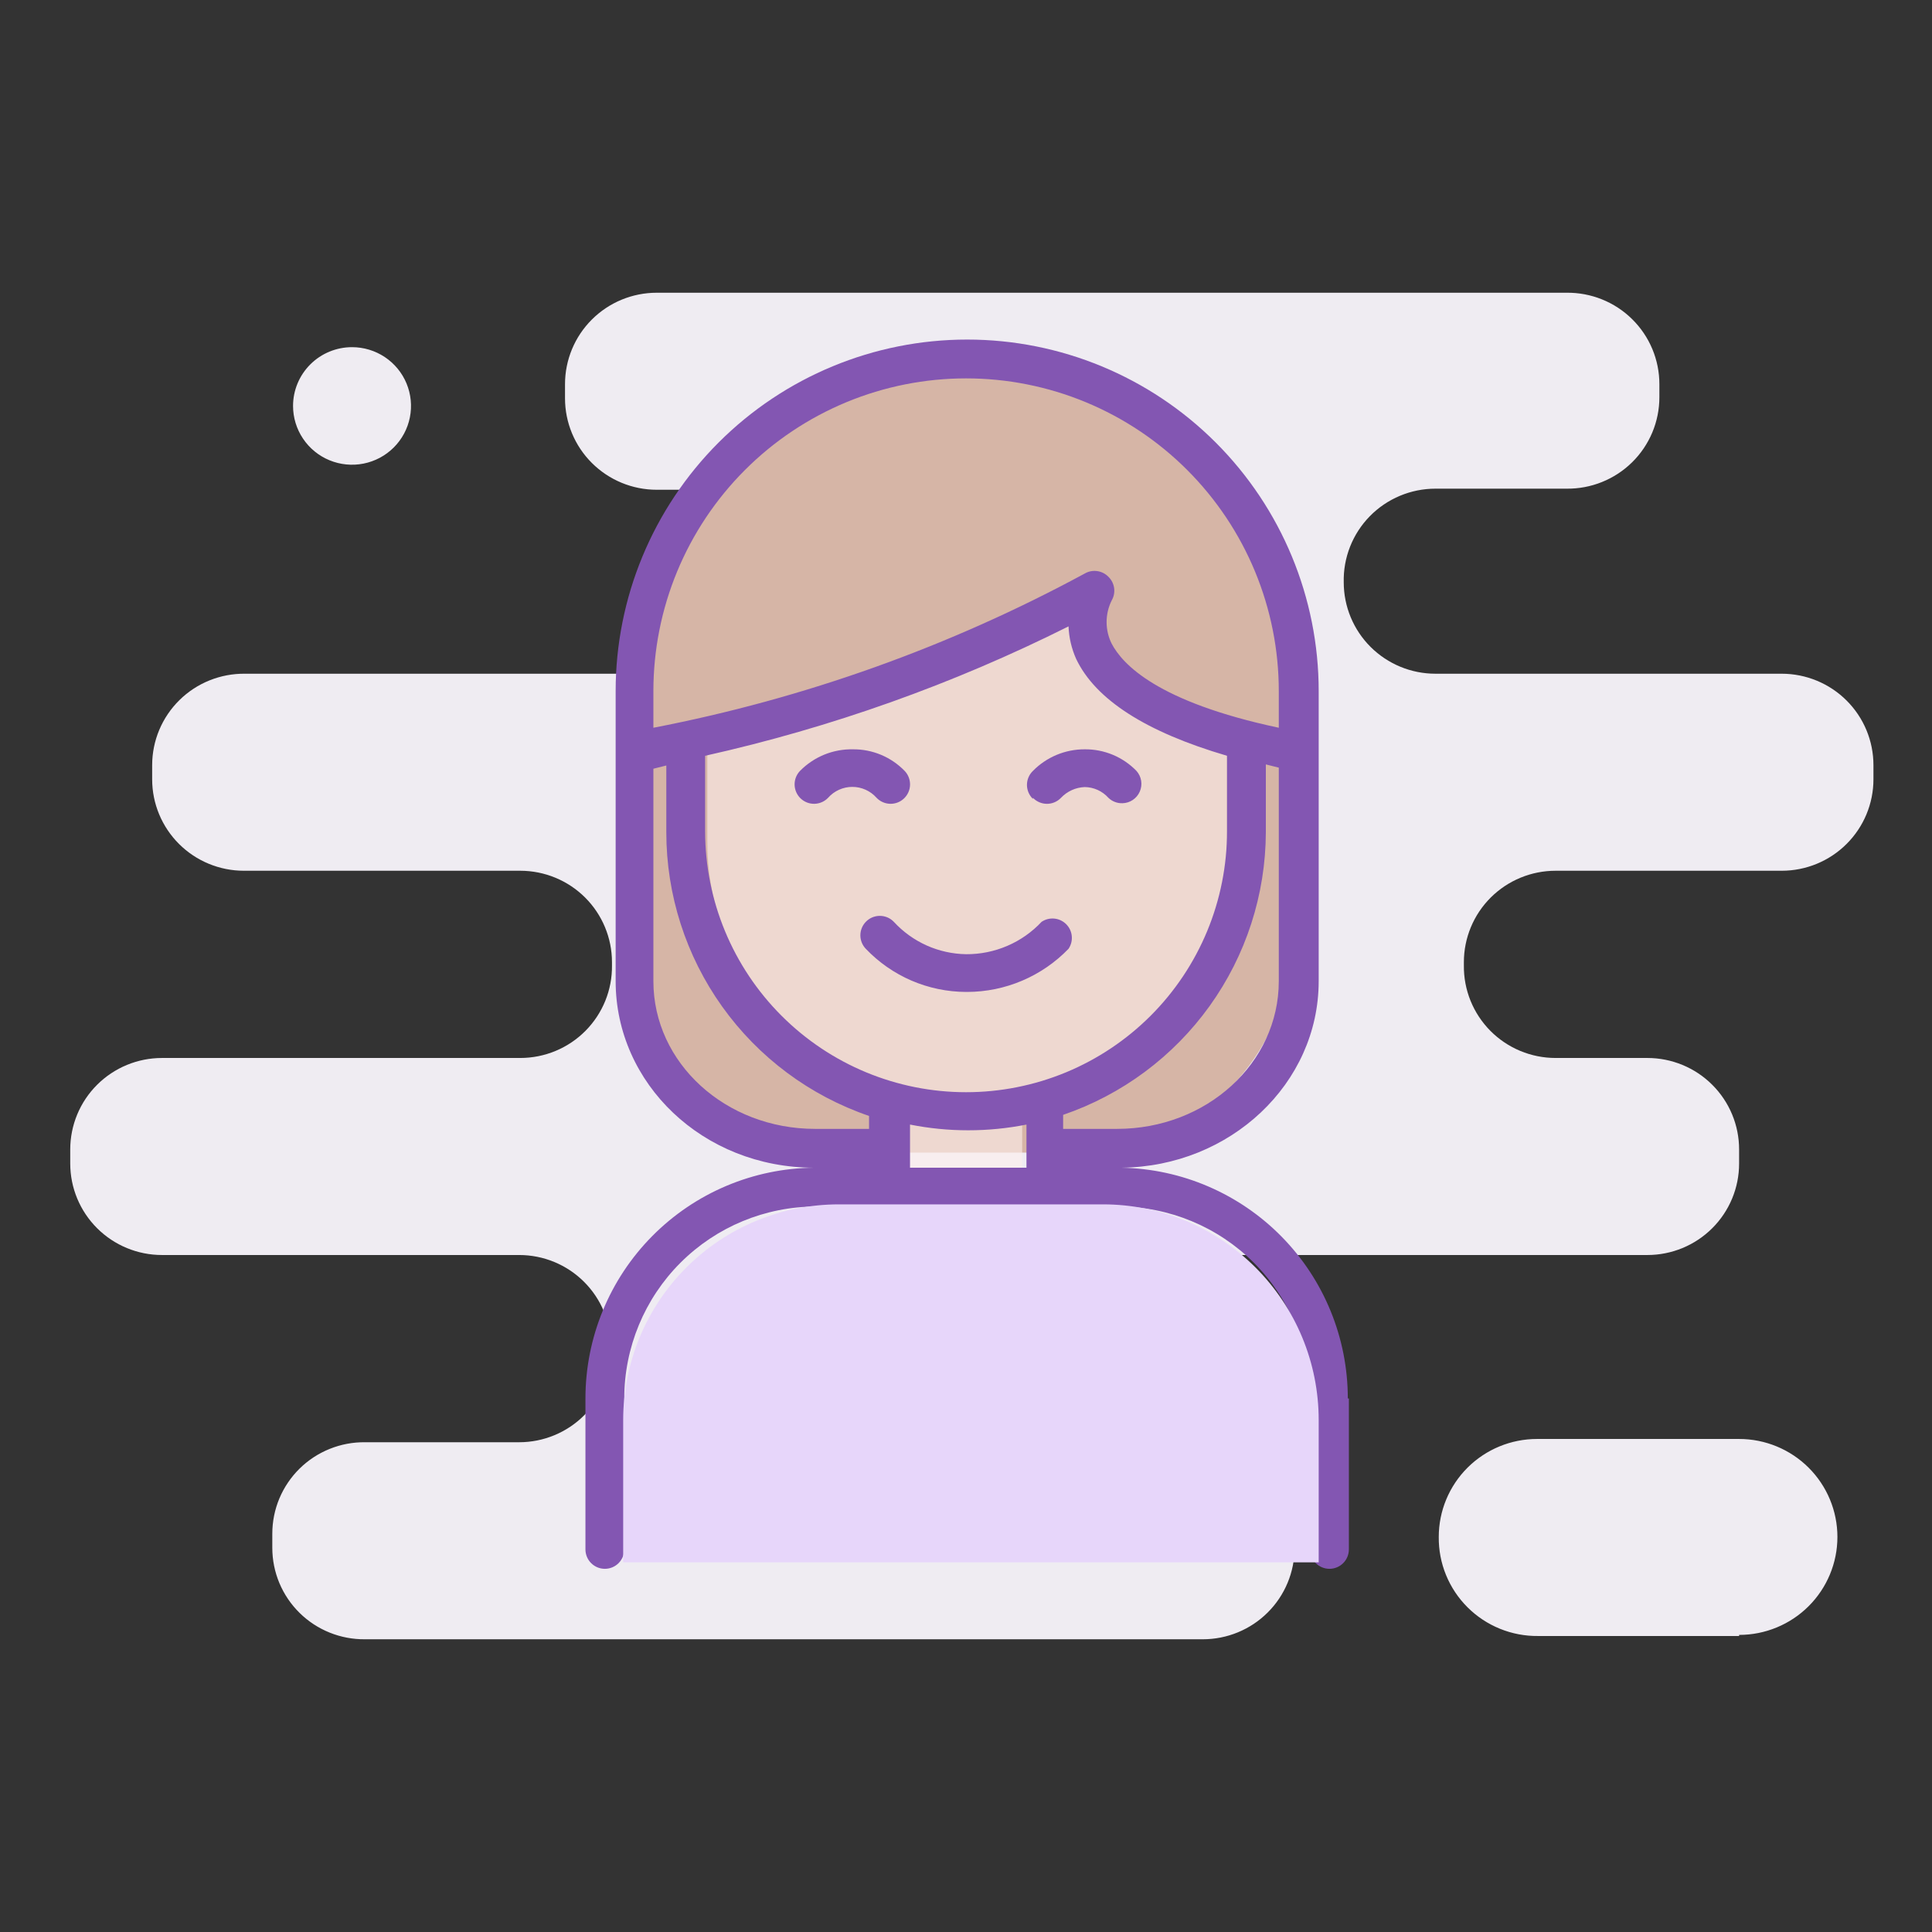
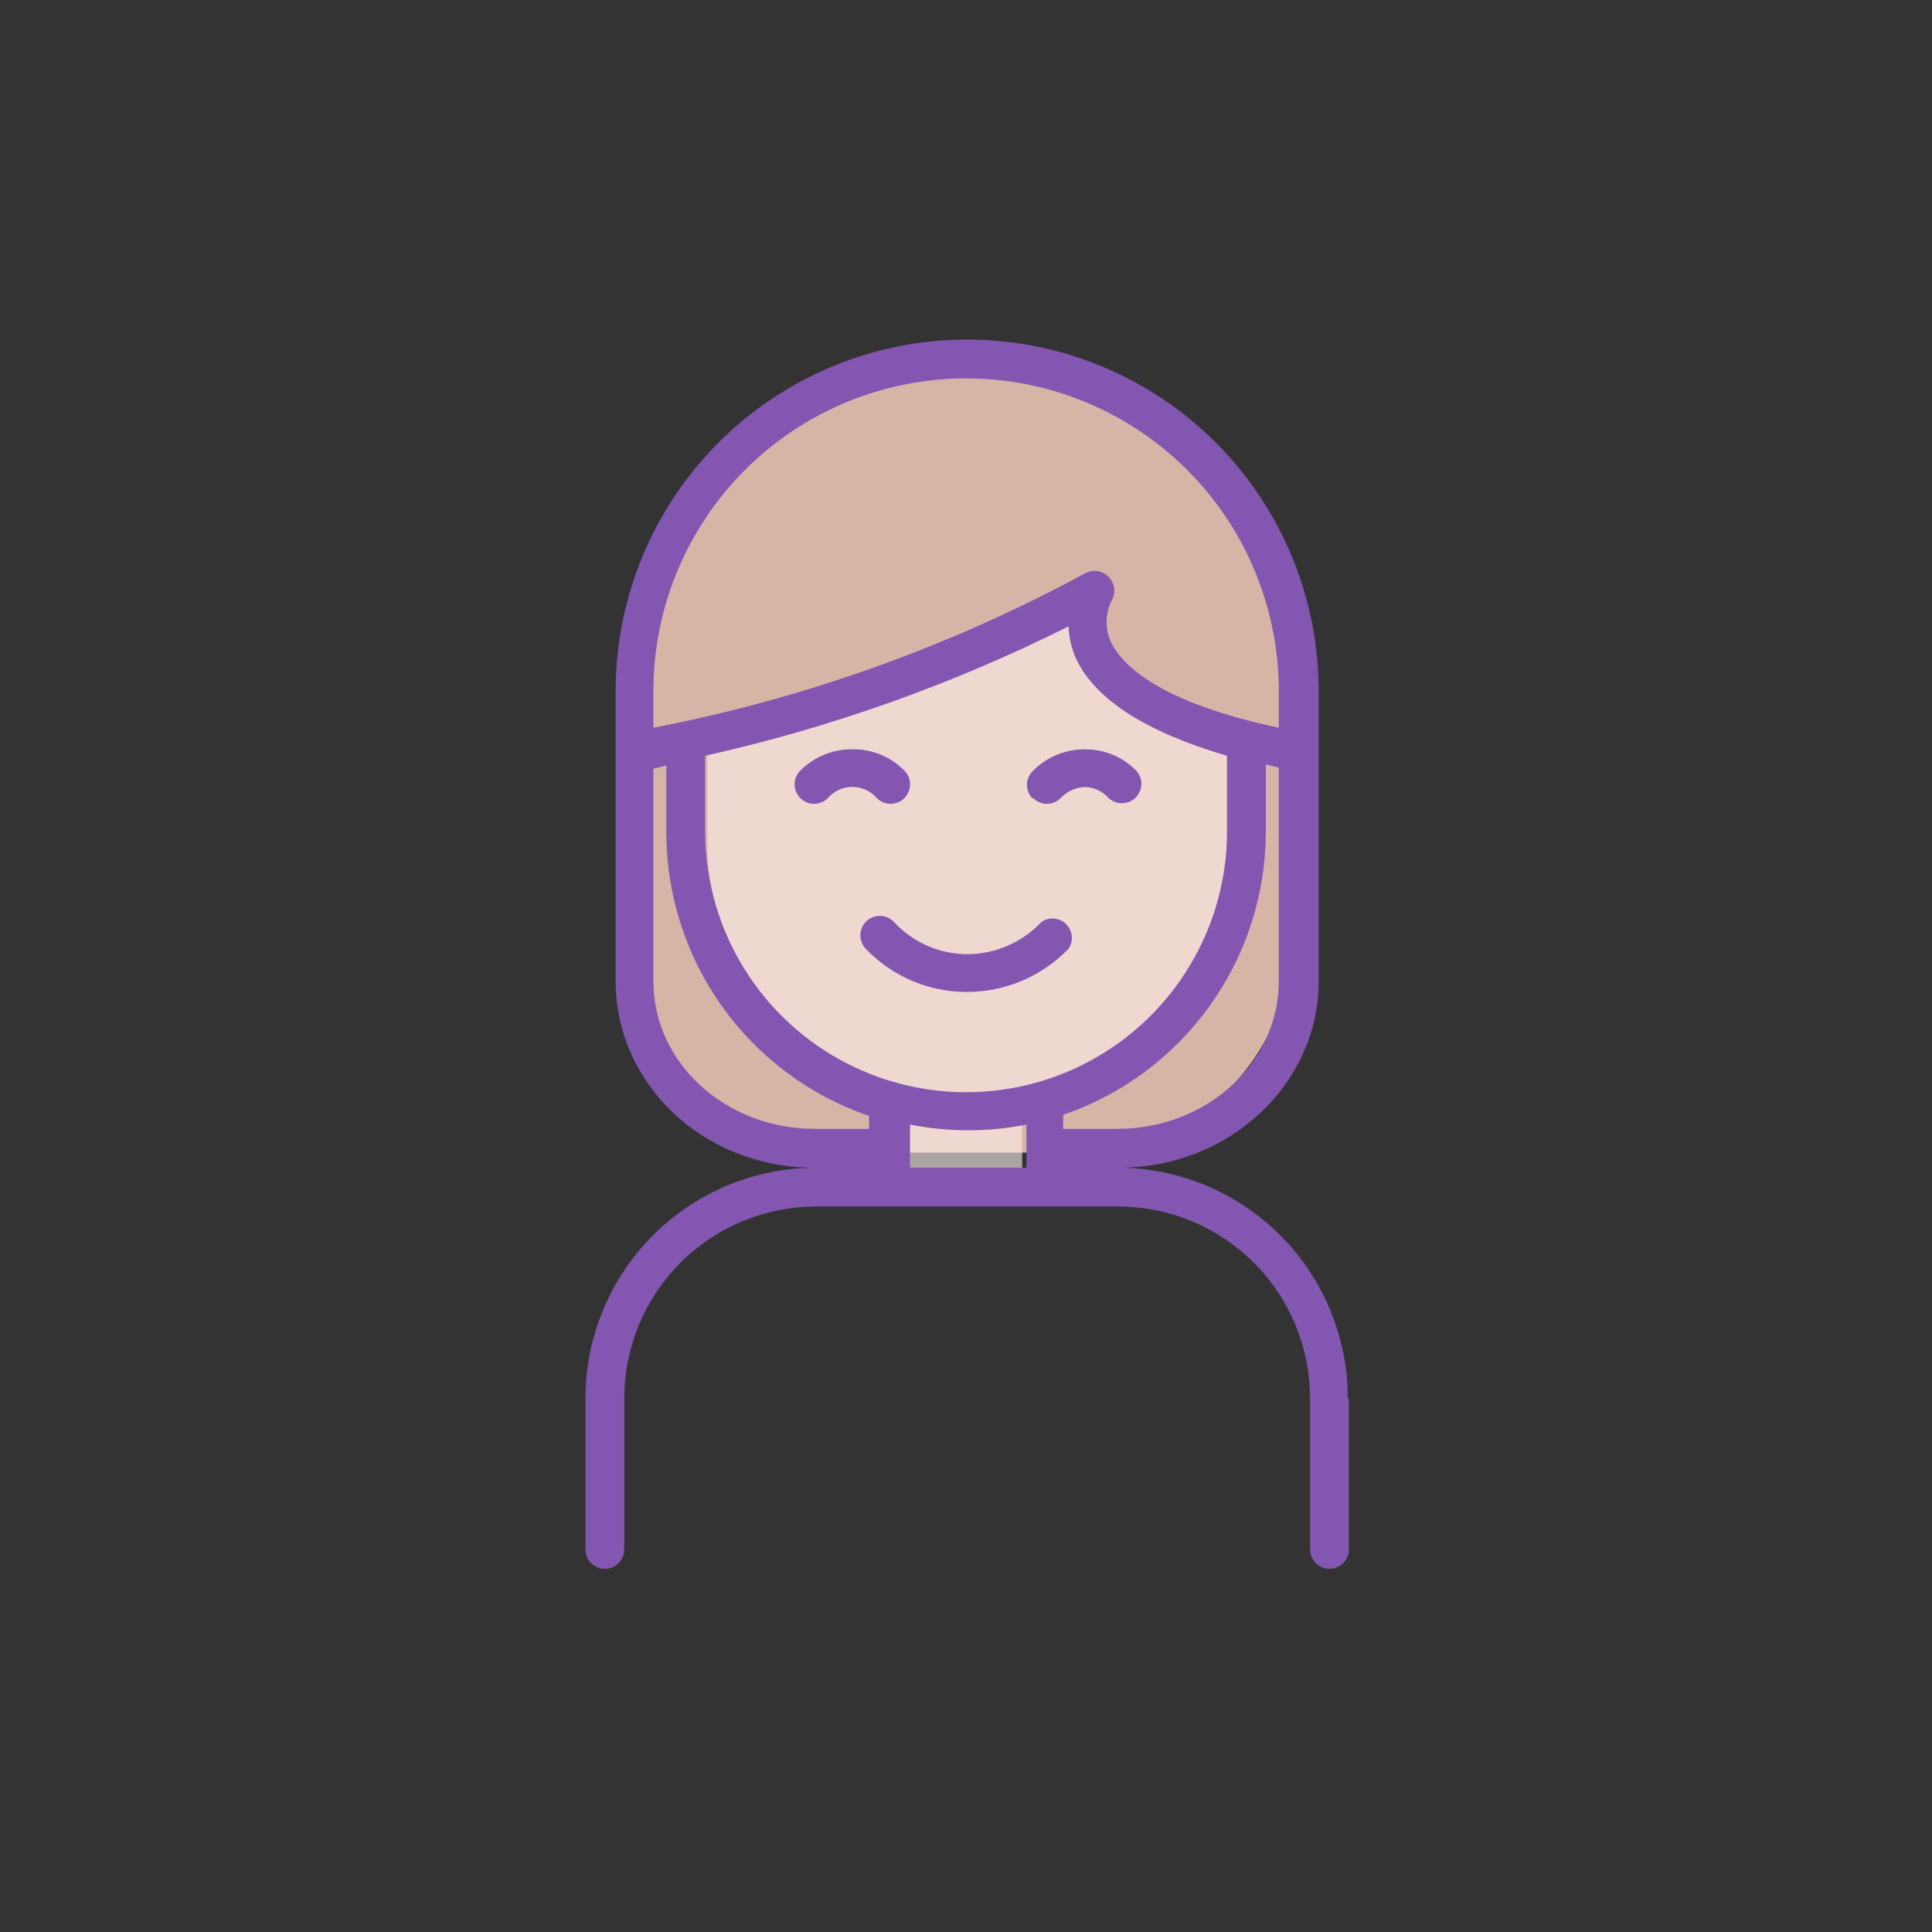
<svg xmlns="http://www.w3.org/2000/svg" width="120" height="120" viewBox="0 0 120 120" fill="none">
  <rect x="0" y="0" width="120" height="120" fill="#333333" stroke="none" />
-   <path fill-rule="evenodd" clip-rule="evenodd" d="M108.019 101.615H95.537C94.724 101.624 93.917 101.471 93.164 101.165C92.411 100.859 91.727 100.406 91.152 99.833C90.577 99.26 90.122 98.578 89.815 97.827C89.508 97.077 89.355 96.273 89.364 95.462C89.364 93.848 90.007 92.301 91.152 91.159C92.297 90.018 93.85 89.377 95.469 89.377H108.019C109.638 89.377 111.191 90.018 112.336 91.159C113.481 92.301 114.125 93.848 114.125 95.462C114.125 97.076 113.481 98.624 112.336 99.765C111.191 100.906 109.638 101.547 108.019 101.547V101.615ZM103.067 24.741V23.861C103.067 23.11 102.918 22.366 102.627 21.672C102.336 20.979 101.911 20.35 101.374 19.822C100.838 19.293 100.202 18.876 99.502 18.595C98.803 18.314 98.055 18.173 97.301 18.182H40.792C39.281 18.182 37.831 18.78 36.763 19.846C35.694 20.911 35.094 22.355 35.094 23.861V24.741C35.094 26.247 35.694 27.691 36.763 28.756C37.831 29.822 39.281 30.42 40.792 30.42H52.528C53.282 30.42 54.029 30.569 54.724 30.859C55.42 31.148 56.051 31.573 56.582 32.107C57.112 32.642 57.53 33.276 57.812 33.973C58.095 34.67 58.235 35.415 58.226 36.167C58.226 37.673 57.626 39.118 56.557 40.183C55.489 41.248 54.039 41.846 52.528 41.846H15.217C14.463 41.837 13.715 41.978 13.016 42.259C12.317 42.54 11.68 42.957 11.144 43.486C10.608 44.014 10.182 44.643 9.891 45.337C9.601 46.03 9.451 46.774 9.451 47.526V48.405C9.451 49.911 10.052 51.355 11.12 52.42C12.189 53.486 13.638 54.084 15.149 54.084H32.312C33.824 54.084 35.273 54.682 36.342 55.747C37.41 56.812 38.011 58.257 38.011 59.763V59.966C38.02 60.718 37.879 61.463 37.597 62.16C37.314 62.857 36.896 63.491 36.366 64.026C35.836 64.56 35.205 64.985 34.509 65.274C33.813 65.564 33.066 65.713 32.312 65.713H10.062C9.313 65.713 8.572 65.86 7.881 66.145C7.19 66.431 6.561 66.849 6.032 67.377C5.503 67.904 5.083 68.53 4.797 69.219C4.511 69.908 4.363 70.647 4.363 71.392V72.272C4.363 73.778 4.964 75.222 6.032 76.287C7.101 77.353 8.55 77.951 10.062 77.951H32.245C33.756 77.951 35.205 78.549 36.274 79.614C37.343 80.679 37.943 82.124 37.943 83.63V83.833C37.952 84.585 37.811 85.33 37.529 86.027C37.246 86.724 36.828 87.358 36.298 87.893C35.768 88.427 35.137 88.852 34.441 89.141C33.745 89.431 32.999 89.58 32.245 89.58H22.68C21.925 89.571 21.177 89.711 20.478 89.993C19.779 90.274 19.142 90.691 18.606 91.219C18.07 91.748 17.644 92.377 17.353 93.07C17.063 93.764 16.913 94.508 16.913 95.259V96.138C16.913 96.89 17.063 97.634 17.353 98.328C17.644 99.021 18.07 99.65 18.606 100.178C19.142 100.707 19.779 101.124 20.478 101.405C21.177 101.686 21.925 101.827 22.68 101.818H74.711C75.459 101.818 76.2 101.671 76.892 101.385C77.583 101.1 78.211 100.682 78.74 100.154C79.269 99.627 79.689 99.001 79.975 98.312C80.262 97.623 80.409 96.884 80.409 96.138V95.259C80.409 94.514 80.262 93.775 79.975 93.086C79.689 92.397 79.269 91.771 78.74 91.243C78.211 90.716 77.583 90.298 76.892 90.012C76.2 89.727 75.459 89.58 74.711 89.58H67.588C66.834 89.58 66.087 89.431 65.391 89.141C64.696 88.852 64.064 88.427 63.535 87.893C63.004 87.358 62.586 86.724 62.304 86.027C62.021 85.33 61.881 84.585 61.89 83.833V83.63C61.89 82.124 62.49 80.679 63.559 79.614C64.627 78.549 66.077 77.951 67.588 77.951H102.321C103.832 77.951 105.282 77.353 106.35 76.287C107.419 75.222 108.019 73.778 108.019 72.272V71.392C108.019 69.886 107.419 68.442 106.35 67.377C105.282 66.311 103.832 65.713 102.321 65.713H96.623C95.868 65.713 95.122 65.564 94.426 65.274C93.73 64.985 93.099 64.56 92.569 64.026C92.039 63.491 91.621 62.857 91.338 62.16C91.056 61.463 90.915 60.718 90.924 59.966V59.763C90.924 58.257 91.525 56.812 92.593 55.747C93.662 54.682 95.111 54.084 96.623 54.084H110.665C112.176 54.084 113.626 53.486 114.694 52.42C115.763 51.355 116.363 49.911 116.363 48.405V47.526C116.363 46.019 115.763 44.575 114.694 43.51C113.626 42.445 112.176 41.846 110.665 41.846H89.16C87.649 41.846 86.2 41.248 85.131 40.183C84.062 39.118 83.462 37.673 83.462 36.167C83.444 35.41 83.578 34.657 83.856 33.952C84.135 33.247 84.551 32.605 85.082 32.063C85.613 31.521 86.248 31.091 86.948 30.797C87.648 30.503 88.4 30.352 89.16 30.352H97.301C98.055 30.361 98.803 30.221 99.502 29.939C100.202 29.658 100.838 29.241 101.374 28.713C101.911 28.185 102.336 27.555 102.627 26.862C102.918 26.169 103.067 25.424 103.067 24.673V24.741ZM21.865 21.563C22.59 21.563 23.298 21.777 23.901 22.178C24.503 22.579 24.973 23.149 25.25 23.817C25.527 24.484 25.6 25.218 25.458 25.926C25.317 26.634 24.968 27.285 24.456 27.795C23.943 28.306 23.291 28.654 22.58 28.795C21.869 28.936 21.133 28.863 20.463 28.587C19.794 28.311 19.222 27.843 18.82 27.242C18.417 26.642 18.202 25.936 18.202 25.214C18.202 24.245 18.588 23.317 19.275 22.632C19.962 21.947 20.894 21.563 21.865 21.563Z" fill="#EFECF2" />
  <path d="M59.736 22.698C62.428 22.698 65.093 23.229 67.579 24.258C70.066 25.288 72.325 26.798 74.228 28.701C76.131 30.604 77.641 32.863 78.671 35.35C79.701 37.836 80.231 40.501 80.231 43.193V58.195C80.231 59.954 79.884 61.696 79.211 63.321C78.538 64.946 77.551 66.423 76.308 67.667C75.064 68.91 73.587 69.897 71.962 70.57C70.337 71.243 68.595 71.59 66.836 71.59H52.637C49.085 71.59 45.678 70.179 43.166 67.667C40.653 65.155 39.242 61.748 39.242 58.195V43.193C39.242 37.757 41.401 32.544 45.245 28.701C49.088 24.858 54.301 22.698 59.736 22.698Z" fill="#D6B5A6" />
  <path opacity="0.6" fill-rule="evenodd" clip-rule="evenodd" d="M63.488 68.04V73.264H56.121V67.906C52.633 67.026 49.54 65.005 47.332 62.166C45.123 59.327 43.927 55.831 43.932 52.234V45.336C43.932 45.336 59.671 42.791 66.502 36.763C67.205 38.931 68.477 40.87 70.185 42.378C71.894 43.886 73.975 44.907 76.213 45.336V52.234C76.221 55.927 74.961 59.511 72.645 62.387C70.329 65.263 67.097 67.259 63.488 68.04Z" fill="#FEF0ED" />
  <path fill-rule="evenodd" clip-rule="evenodd" d="M83.781 86.86V96.237C83.781 96.556 83.654 96.863 83.428 97.089C83.202 97.315 82.896 97.442 82.576 97.442C82.256 97.442 81.95 97.315 81.724 97.089C81.497 96.863 81.37 96.556 81.37 96.237V86.86C81.37 83.698 80.114 80.666 77.879 78.43C75.643 76.195 72.611 74.939 69.449 74.939H50.696C47.534 74.939 44.502 76.195 42.266 78.43C40.03 80.666 38.774 83.698 38.774 86.86V96.237C38.774 96.556 38.647 96.863 38.421 97.089C38.195 97.315 37.889 97.442 37.569 97.442C37.249 97.442 36.943 97.315 36.716 97.089C36.49 96.863 36.363 96.556 36.363 96.237V86.86C36.363 83.082 37.855 79.457 40.514 76.773C43.173 74.088 46.784 72.563 50.562 72.528C43.663 72.528 38.239 67.304 38.239 60.941V42.925C38.239 37.134 40.539 31.581 44.633 27.486C48.728 23.391 54.282 21.091 60.072 21.091C65.863 21.091 71.417 23.391 75.511 27.486C79.606 31.581 81.906 37.134 81.906 42.925V60.941C81.906 67.304 76.414 72.461 69.65 72.528C73.404 72.598 76.981 74.139 79.612 76.819C82.242 79.499 83.715 83.105 83.715 86.86H83.781ZM56.389 72.528H63.756V69.849C61.368 70.323 58.91 70.323 56.523 69.849V72.528H56.389ZM60.005 67.839C62.134 67.839 64.242 67.42 66.208 66.606C68.174 65.791 69.961 64.597 71.466 63.092C72.971 61.587 74.165 59.8 74.98 57.834C75.794 55.867 76.213 53.76 76.213 51.632V46.943C71.19 45.47 68.042 43.461 66.837 40.916C66.555 40.281 66.396 39.6 66.368 38.906C59.2 42.496 51.621 45.195 43.797 46.943V51.632C43.797 55.93 45.505 60.053 48.545 63.092C51.584 66.132 55.707 67.839 60.005 67.839ZM40.583 60.941C40.583 66.031 45.07 70.117 50.629 70.117H53.978V69.313C50.304 68.056 47.116 65.682 44.858 62.524C42.601 59.366 41.387 55.581 41.386 51.698V47.546L40.583 47.747V61.008V60.941ZM79.428 42.925C79.428 40.374 78.926 37.849 77.95 35.492C76.974 33.136 75.543 30.994 73.739 29.191C71.936 27.387 69.795 25.957 67.438 24.98C65.082 24.004 62.556 23.502 60.005 23.502C57.455 23.502 54.929 24.004 52.573 24.98C50.216 25.957 48.075 27.387 46.272 29.191C44.468 30.994 43.037 33.136 42.061 35.492C41.085 37.849 40.583 40.374 40.583 42.925V45.202C49.949 43.395 58.983 40.165 67.373 35.624C67.605 35.488 67.877 35.434 68.144 35.471C68.411 35.507 68.658 35.632 68.846 35.825C69.04 36.013 69.164 36.26 69.201 36.528C69.237 36.794 69.183 37.066 69.047 37.299C68.84 37.715 68.733 38.174 68.733 38.638C68.733 39.103 68.84 39.562 69.047 39.978C69.717 41.25 71.86 43.594 79.428 45.202V42.925ZM79.428 60.941V47.68L78.624 47.479V51.698C78.61 55.569 77.39 59.339 75.133 62.484C72.876 65.629 69.695 67.993 66.033 69.246V70.117H69.382C74.941 70.117 79.428 66.031 79.428 60.941ZM49.691 47.881C50.119 47.447 50.63 47.104 51.194 46.873C51.758 46.643 52.364 46.53 52.973 46.541C53.572 46.535 54.165 46.651 54.718 46.881C55.27 47.111 55.771 47.452 56.188 47.881C56.41 48.112 56.531 48.422 56.525 48.742C56.519 49.062 56.385 49.367 56.154 49.589C55.923 49.811 55.614 49.932 55.294 49.926C54.973 49.919 54.669 49.786 54.447 49.555C54.258 49.341 54.026 49.17 53.766 49.053C53.506 48.936 53.225 48.875 52.94 48.875C52.654 48.875 52.373 48.936 52.113 49.053C51.853 49.17 51.621 49.341 51.433 49.555C51.211 49.786 50.906 49.919 50.586 49.926C50.265 49.932 49.956 49.811 49.725 49.589C49.494 49.367 49.361 49.062 49.354 48.742C49.348 48.422 49.469 48.112 49.691 47.881ZM53.777 57.257C53.889 57.14 54.024 57.046 54.174 56.982C54.324 56.919 54.485 56.886 54.647 56.886C54.81 56.886 54.971 56.919 55.121 56.982C55.27 57.046 55.406 57.14 55.518 57.257C56.091 57.879 56.784 58.378 57.555 58.724C58.327 59.069 59.16 59.254 60.005 59.267C60.883 59.273 61.753 59.098 62.56 58.752C63.367 58.407 64.093 57.898 64.694 57.257C64.926 57.1 65.205 57.029 65.484 57.055C65.763 57.081 66.025 57.205 66.223 57.403C66.421 57.601 66.544 57.862 66.57 58.141C66.597 58.42 66.525 58.7 66.368 58.932C65.552 59.777 64.574 60.45 63.492 60.91C62.411 61.37 61.248 61.609 60.072 61.611H60.005C58.84 61.607 57.688 61.368 56.617 60.908C55.547 60.447 54.581 59.775 53.777 58.932C53.56 58.707 53.439 58.407 53.439 58.094C53.439 57.782 53.56 57.482 53.777 57.257ZM64.158 49.622C64.04 49.51 63.947 49.374 63.883 49.225C63.819 49.075 63.786 48.914 63.786 48.752C63.786 48.589 63.819 48.428 63.883 48.278C63.947 48.129 64.04 47.993 64.158 47.881C64.577 47.455 65.078 47.117 65.63 46.886C66.182 46.657 66.775 46.539 67.373 46.541C67.971 46.535 68.565 46.651 69.118 46.881C69.67 47.111 70.17 47.452 70.587 47.881C70.741 48.053 70.842 48.265 70.879 48.492C70.916 48.72 70.887 48.953 70.795 49.164C70.704 49.376 70.553 49.556 70.362 49.685C70.171 49.814 69.947 49.885 69.717 49.89C69.557 49.895 69.397 49.868 69.248 49.81C69.098 49.753 68.962 49.666 68.846 49.555C68.66 49.347 68.433 49.181 68.18 49.065C67.926 48.95 67.651 48.889 67.373 48.886C66.813 48.908 66.284 49.148 65.899 49.555C65.787 49.673 65.651 49.766 65.502 49.83C65.352 49.894 65.191 49.927 65.028 49.927C64.866 49.927 64.705 49.894 64.555 49.83C64.406 49.766 64.27 49.673 64.158 49.555V49.622Z" fill="#8356B2" />
-   <path d="M52.102 74.805H68.511C72.063 74.805 75.471 76.216 77.983 78.728C80.495 81.24 81.906 84.647 81.906 88.2V97.04H38.707V88.2C38.707 84.647 40.118 81.24 42.63 78.728C45.142 76.216 48.549 74.805 52.102 74.805Z" fill="#E7D6FA" />
</svg>